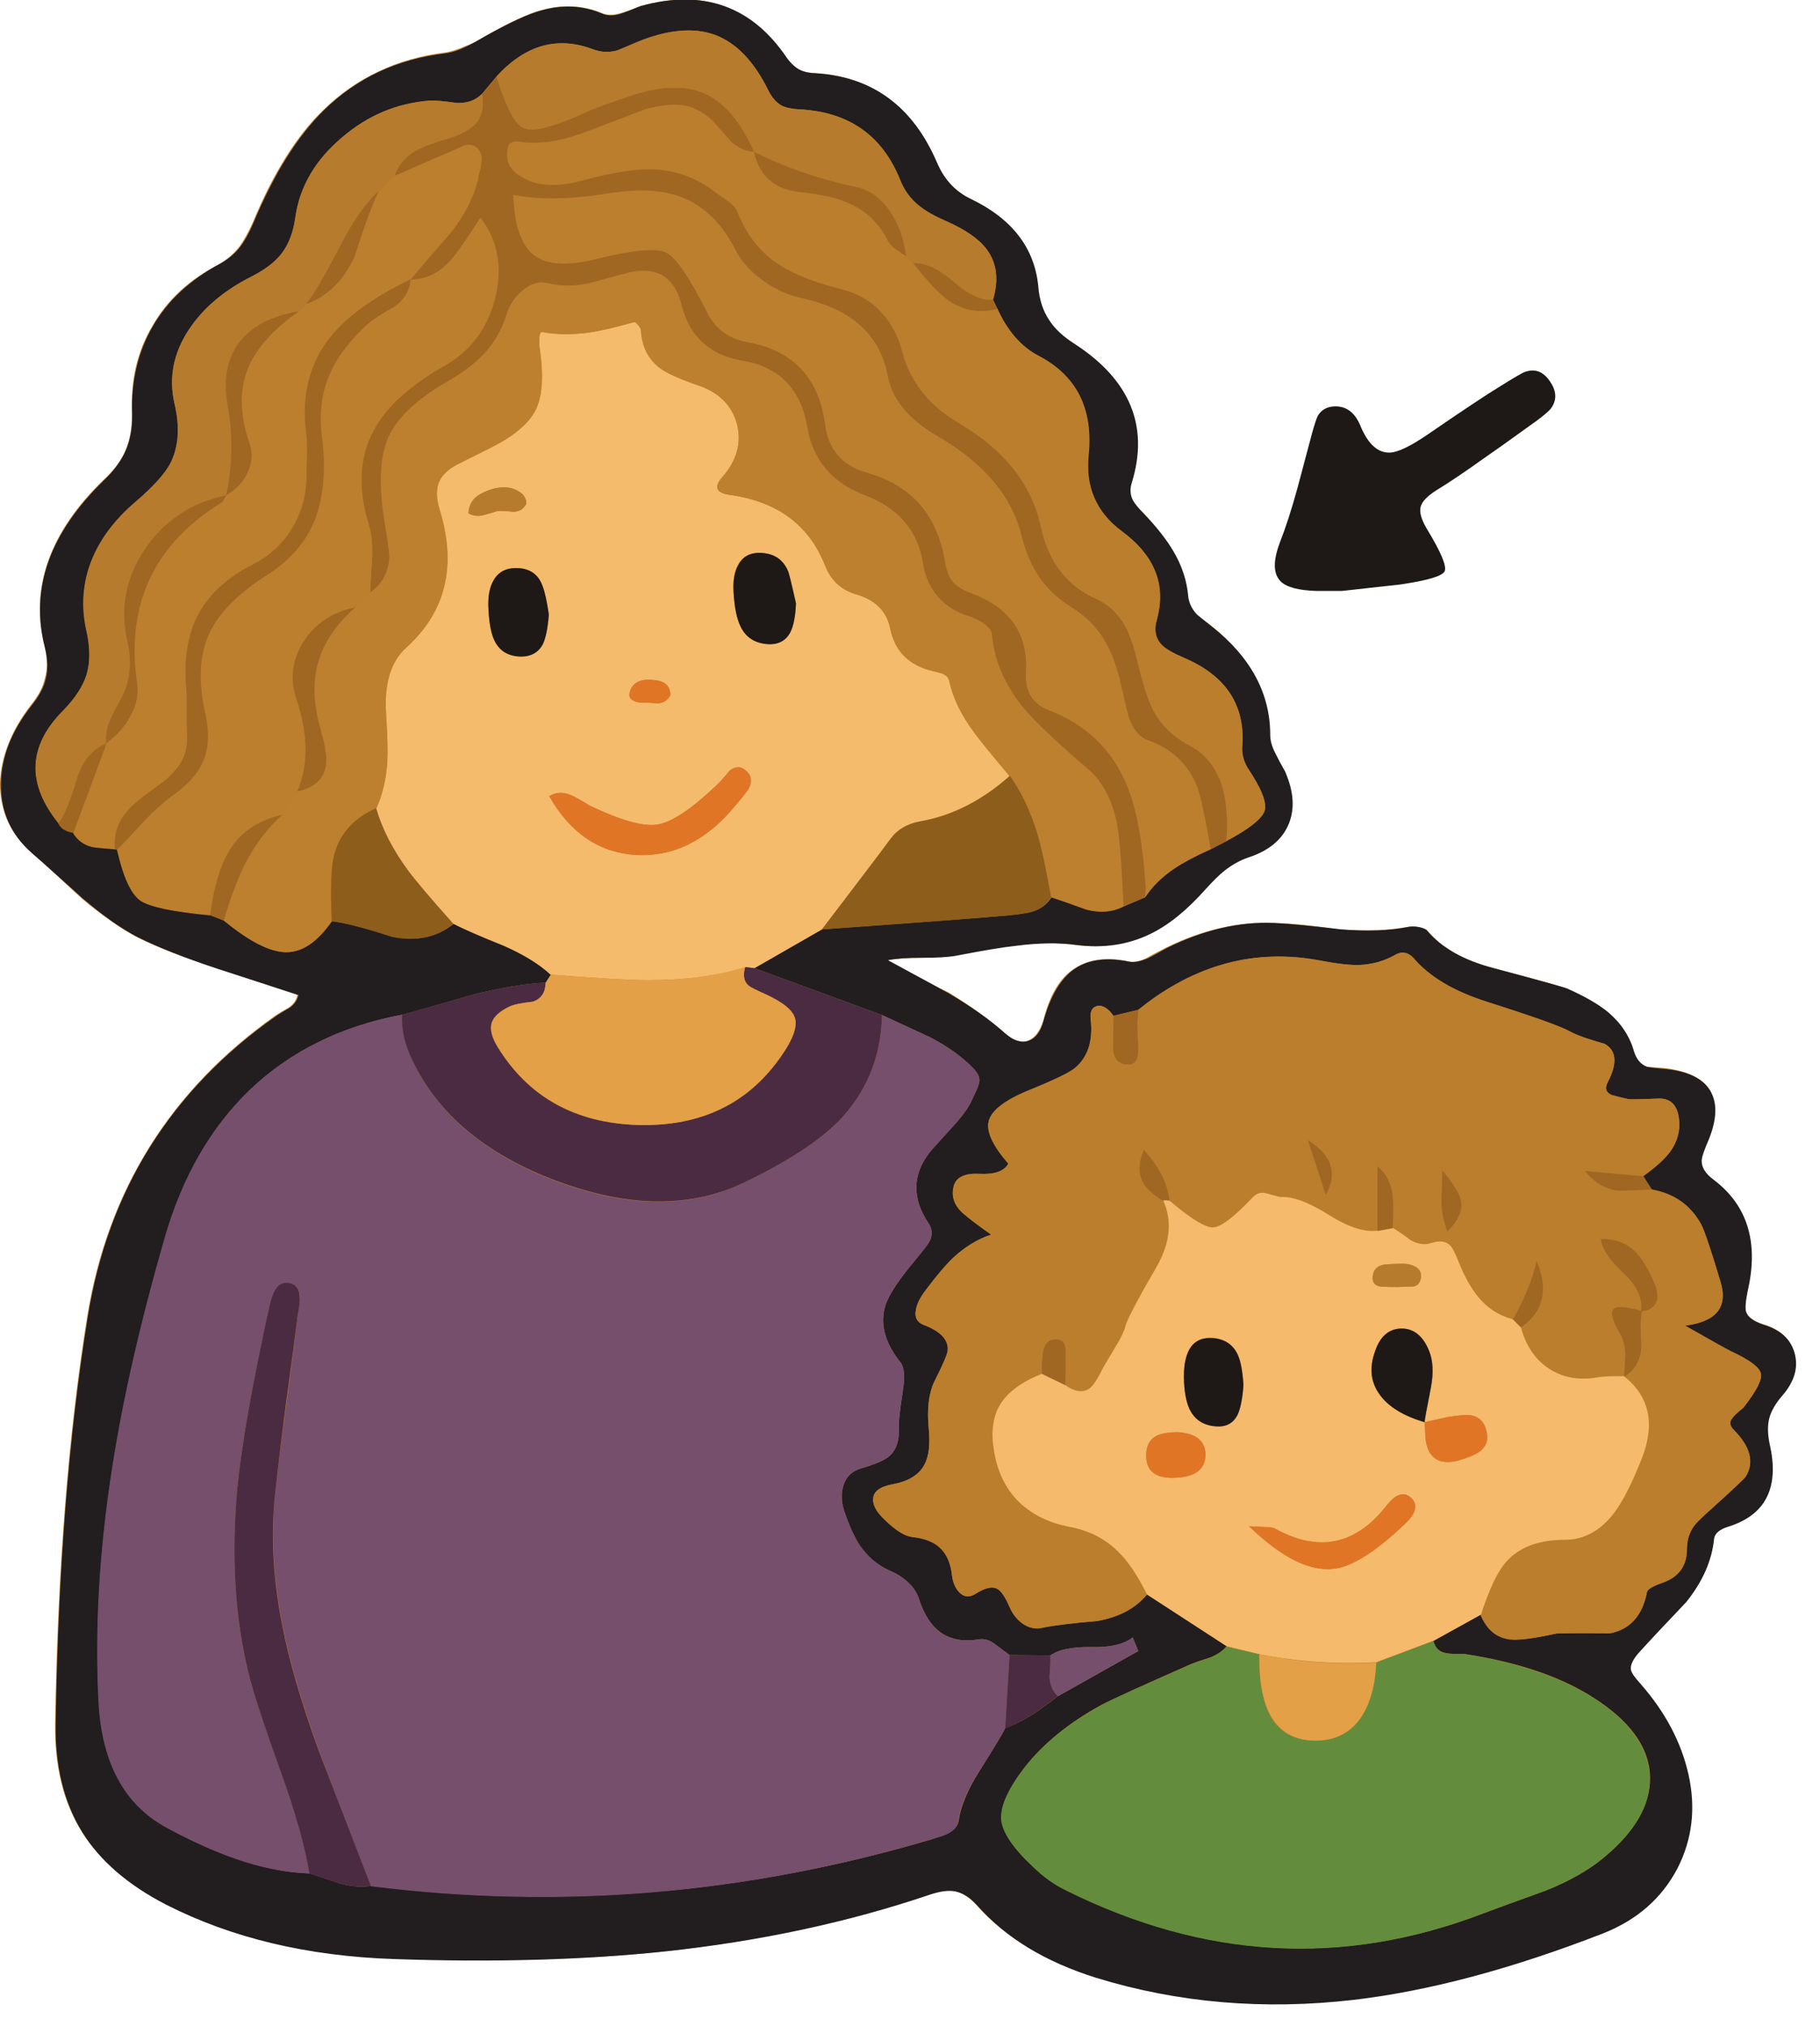
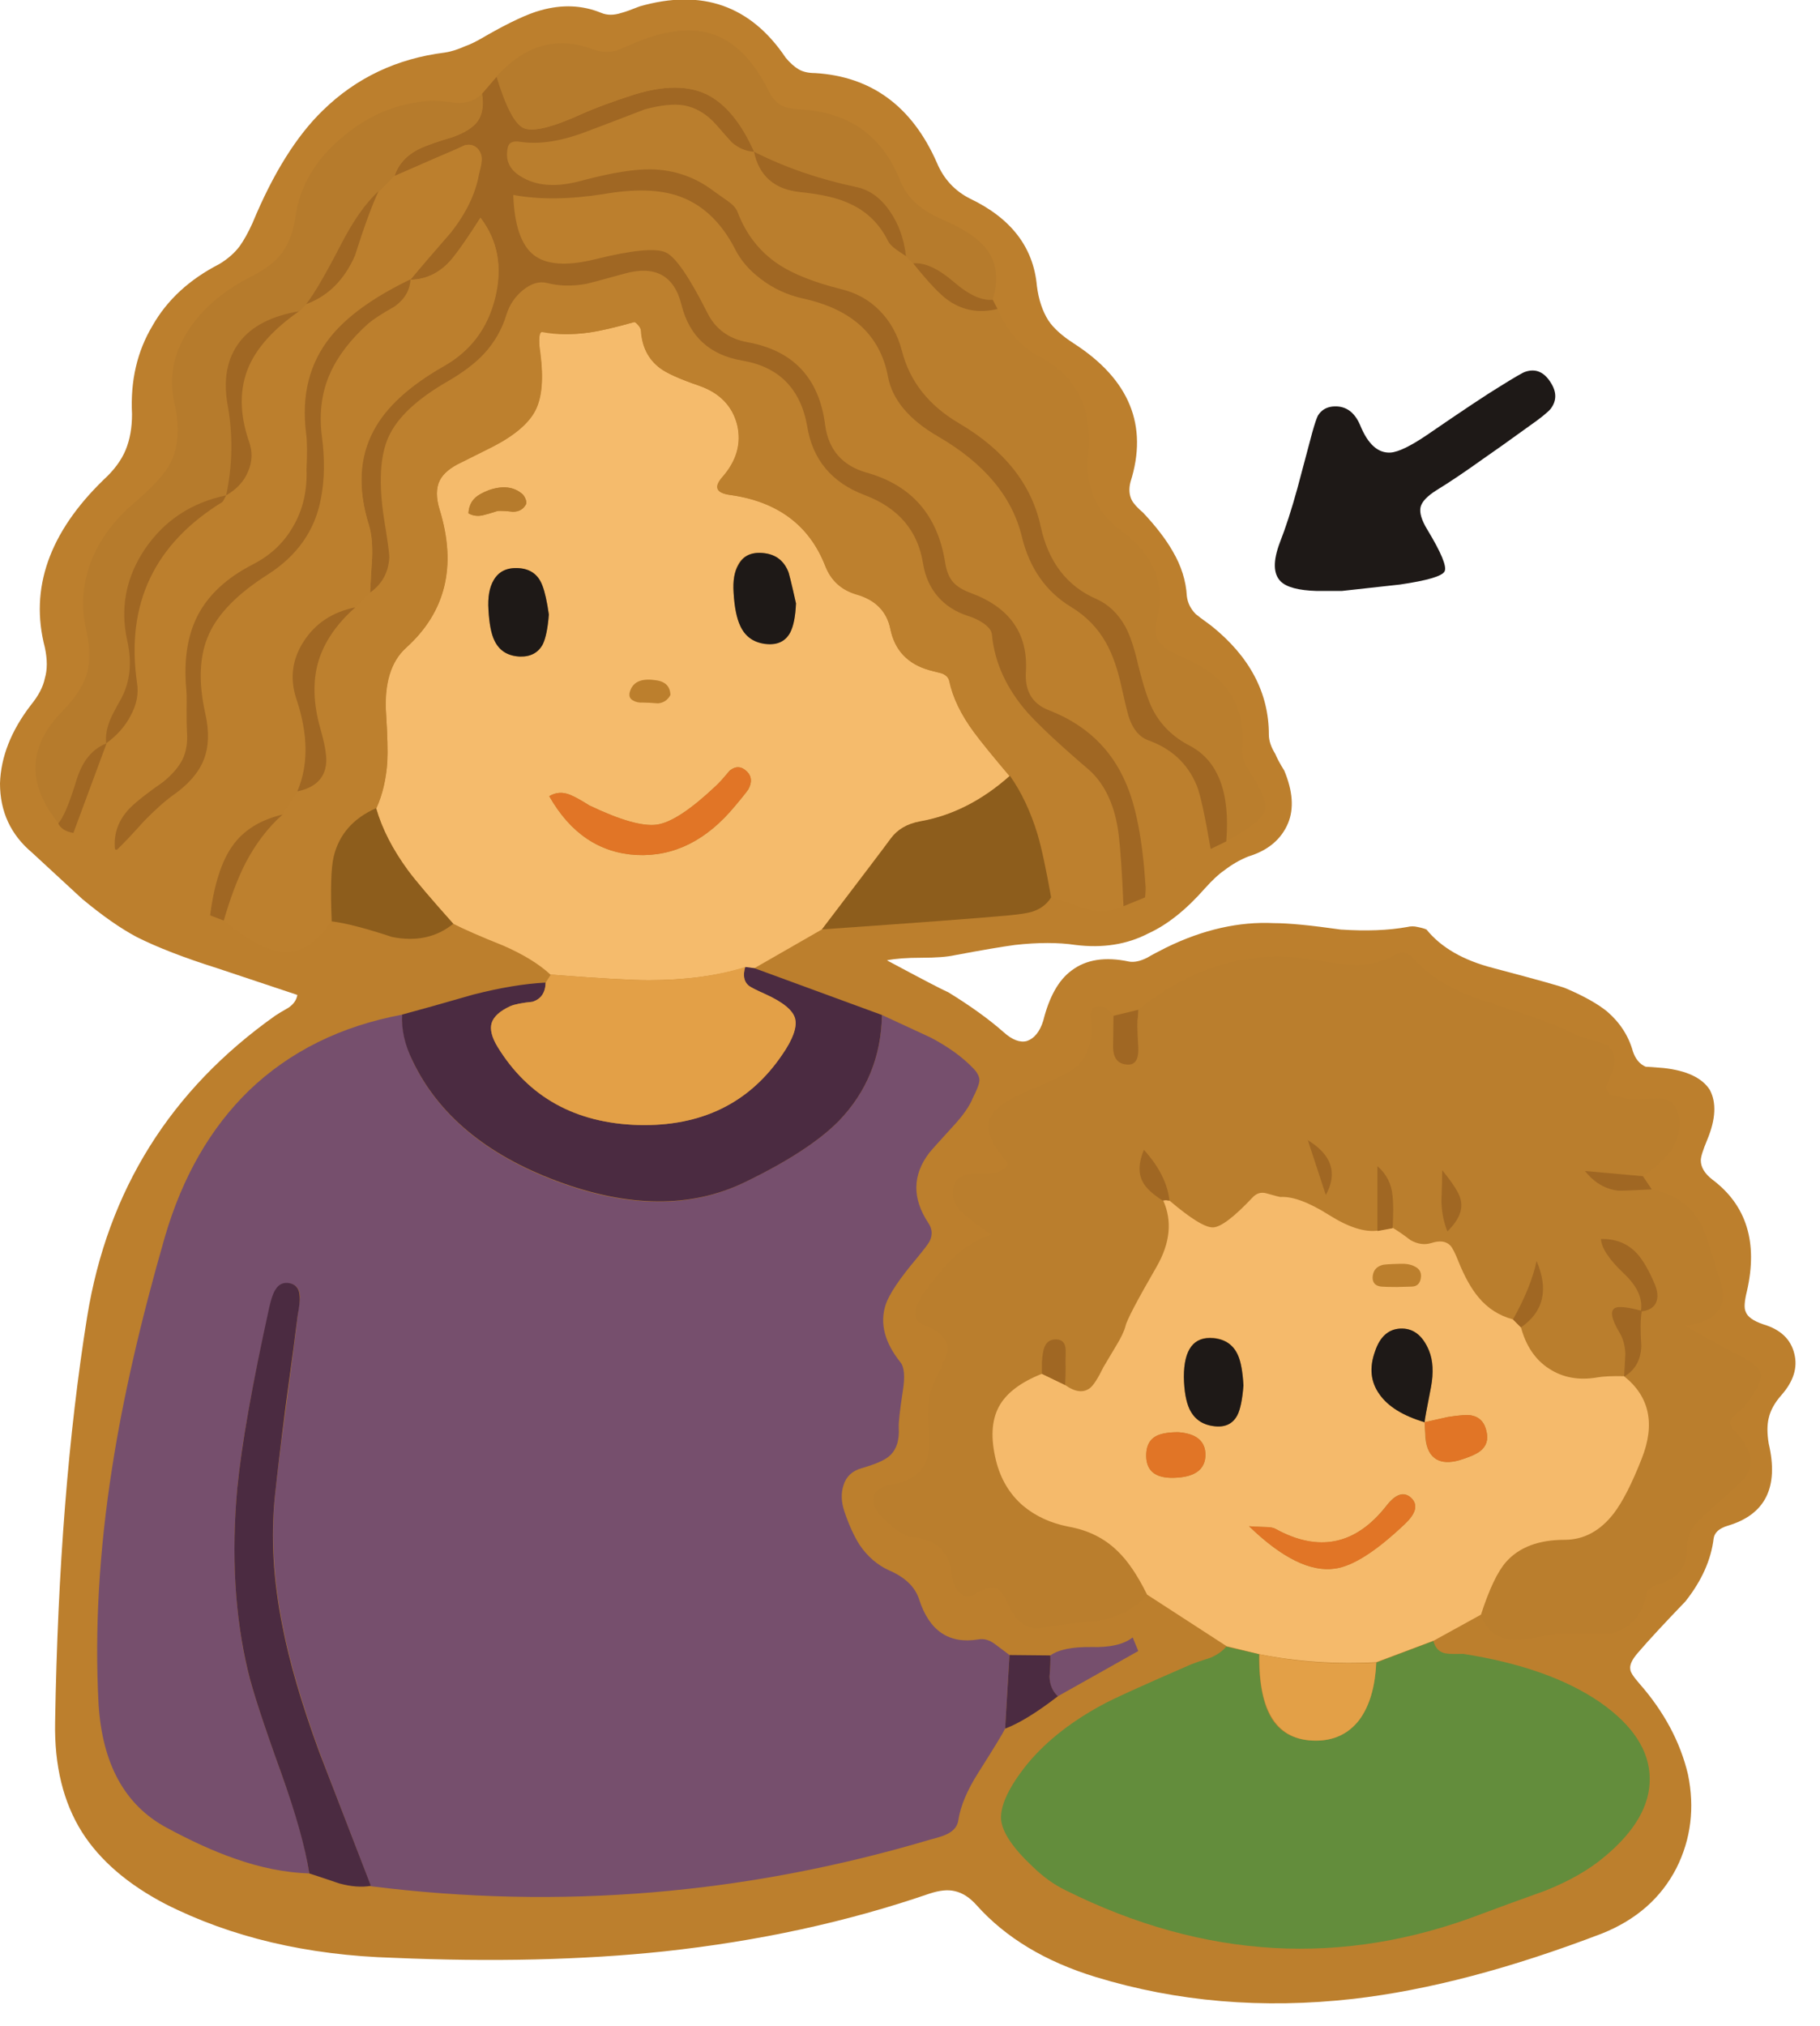
<svg xmlns="http://www.w3.org/2000/svg" xmlns:xlink="http://www.w3.org/1999/xlink" width="71" height="79" preserveAspectRatio="none">
  <defs>
    <path id="a" fill="#BC7F2D" d="M47.25 24.4q-.55-.4-.6-.45-.3-.3-.35-.7-.05-.9-.55-1.75-.4-.7-1.15-1.5-.35-.3-.45-.5-.15-.3-.05-.7 1.05-3.3-2.2-5.4-.7-.45-1-.9-.35-.55-.45-1.35-.2-2.25-2.6-3.4-.9-.45-1.3-1.4-1.45-3.3-4.75-3.5-.4 0-.65-.15t-.5-.45q-2.05-3.05-5.7-2-.5.2-.7.25-.45.15-.8 0-1.1-.45-2.35-.1-.75.2-2.15 1-.5.3-.8.4-.45.2-.8.25-2.8.35-4.75 2.25-1.55 1.5-2.75 4.4-.25.55-.5.9-.3.4-.8.7-1.75.9-2.6 2.4-.9 1.5-.8 3.45 0 .8-.25 1.4t-.85 1.15q-3.2 3.1-2.3 6.55.15.7 0 1.2-.1.5-.55 1.05Q.05 29 0 30.55q0 1.65 1.25 2.7l1.95 1.8q1.2 1 2.15 1.5 1.2.6 3.1 1.2l3.15 1.05q-.05.3-.35.5-.35.2-.5.3Q4.6 43.95 3.4 51.35q-1.1 6.85-1.25 15.8-.05 2.55 1.05 4.3 1.05 1.65 3.25 2.8 3.85 1.95 8.9 2.1 5.8.25 10.55-.25 5.55-.6 10.35-2.25.6-.2 1-.1.45.1.85.55 1.7 1.9 4.65 2.8 4.75 1.45 10.05.85 4.35-.5 9.7-2.55 2-.8 2.9-2.55.85-1.7.45-3.65-.45-1.9-1.9-3.55-.35-.4-.35-.55-.05-.25.3-.65.6-.7 1.85-2 .95-1.2 1.1-2.45.05-.35.55-.5 2.2-.65 1.6-3.2-.1-.6 0-1 .1-.45.5-.9.7-.8.5-1.6-.2-.85-1.2-1.15-.6-.2-.7-.5-.1-.2.05-.8.65-2.85-1.35-4.35-.45-.35-.45-.75 0-.2.25-.8.5-1.2.1-1.95-.45-.7-1.8-.85-.6-.05-.7-.05-.35-.15-.5-.6-.25-.9-1-1.55-.55-.45-1.6-.9-.2-.1-2.85-.8-1.75-.45-2.6-1.5-.1-.05-.35-.1-.2-.05-.4 0-1.1.2-2.6.1-1.75-.25-2.6-.25-2.05-.1-4.2.95-.5.25-.75.4-.4.2-.7.15-1.4-.3-2.25.35-.75.55-1.1 1.95-.2.65-.65.8-.4.1-.9-.35-.85-.75-2.15-1.55-.35-.15-2.4-1.25.5-.1 1.35-.1t1.3-.1q1.6-.3 2.35-.4 1.35-.15 2.35 0 1.6.2 2.85-.45 1.1-.5 2.2-1.75.45-.5.75-.7.45-.35.95-.55 1.15-.35 1.55-1.3.35-.85-.15-2.05-.25-.4-.35-.65-.25-.4-.25-.75 0-2.45-2.25-4.25" />
-     <path id="b" fill="#221D1E" d="M657.55 269.95q-.7-7.25-8.45-10.95-2.85-1.35-4.2-4.5-4.5-10.55-15.15-11.2-1.25-.05-2.05-.45-.85-.45-1.6-1.5-6.55-9.7-18.3-6.45-1.55.65-2.3.9-1.4.5-2.45.05-3.65-1.55-7.65-.4-2.3.6-6.9 3.15-1.6.95-2.45 1.35-1.45.7-2.55.85-9.1 1.05-15.25 7.1-5 4.9-8.85 14.15-.8 1.85-1.65 2.95-1 1.3-2.6 2.15-5.55 3-8.3 7.75-2.8 4.8-2.6 11.05.05 2.55-.8 4.5-.8 1.85-2.65 3.65-10.3 9.95-7.45 21 .55 2.2.1 3.9-.35 1.55-1.75 3.3-3.8 4.8-3.85 9.85-.05 5.2 3.9 8.65 2.15 1.85 6.35 5.65 3.8 3.25 6.9 4.85 3.85 1.9 9.85 3.9l10.2 3.3q-.2.95-1.1 1.6-1.15.65-1.65 1-19.8 13.9-23.6 37.7-3.55 21.9-4 50.7-.15 8.05 3.35 13.7 3.35 5.35 10.45 9 12.25 6.25 28.45 6.8 18.65.65 33.9-.95 17.8-1.9 33.15-7.1 1.95-.65 3.2-.4 1.45.3 2.8 1.85 5.35 6 14.8 8.95 15.3 4.7 32.2 2.75 14.05-1.65 31.15-8.3 6.35-2.5 9.3-8.1 2.8-5.45 1.4-11.75-1.35-6.05-6-11.35-1.1-1.2-1.2-1.75-.15-.85 1-2.15 1.9-2.1 5.9-6.3 3.1-3.85 3.5-7.95.15-1 1.8-1.5 7-2.2 5.15-10.3-.4-1.9-.05-3.25t1.65-2.85q2.2-2.55 1.55-5.15-.65-2.65-3.8-3.65-1.95-.6-2.3-1.65-.2-.65.2-2.6 2.1-9.1-4.25-13.9-1.55-1.15-1.5-2.4 0-.6.85-2.55 1.6-3.9.2-6.2t-5.65-2.7q-1.9-.15-2.3-.3-1.1-.45-1.55-1.85-.8-2.85-3.2-4.9-1.8-1.5-5.15-3-.6-.25-9.2-2.55-5.6-1.45-8.35-4.7-.3-.3-1.05-.45-.7-.1-1.3 0-3.45.7-8.4.3-5.5-.65-8.3-.8-6.55-.3-13.5 3.15-1.5.85-2.3 1.25-1.4.6-2.3.45-4.5-.95-7.2 1.1-2.35 1.85-3.6 6.3-.55 2.1-1.95 2.5-1.35.4-2.9-1-2.8-2.5-7-4.95-1.05-.6-7.6-4.15 1.5-.3 4.3-.3t4.2-.25q5.15-1 7.55-1.25 4.3-.55 7.55-.1 5 .65 9.15-1.35 3.45-1.65 6.95-5.6 1.45-1.6 2.4-2.35 1.4-1.1 3-1.65 3.8-1.25 5-4.15 1.2-2.85-.45-6.6-.8-1.4-1.15-2.15-.7-1.3-.7-2.4 0-7.8-7.3-13.55-1.75-1.4-1.85-1.5-.95-1-1.1-2.25-.25-2.95-1.85-5.65-1.25-2.15-3.7-4.7-1.05-1.1-1.35-1.65-.55-1.05-.15-2.25 3.25-10.6-7.2-17.35-2.1-1.35-3.1-2.9-1.2-1.75-1.4-4.25m-6.45-4.65q1.9 2.55.8 6.3l.55 1.15q1.95 4.2 5.15 5.85 7.15 3.75 6.25 12.45-.6 5.9 4.1 9.45 6.3 4.6 4.4 11.15-.5 1.9.65 3.1.75.75 2.75 1.6 7.9 3.35 7.3 11.1-.05 1.5.75 2.75 2.5 3.75 2.05 5.25-.5 1.5-4.85 3.85l-1.9 1q-2.85 1.25-4.55 2.4-2.3 1.55-3.65 3.6l-2.7 1.15q-2.05 1.05-4.6.4-2.9-1.05-4.4-1.55-.8 1.3-2.45 1.8-.7.2-2.9.45-5.25.45-23.35 1.75l-8.45 4.85L638 361q5.65 2.6 6.05 2.8 3.35 1.75 5.4 3.9.9.95.7 1.75-.1.55-.8 1.95-.6 1.5-2.45 3.5-2.65 2.9-3 3.35-3.15 4.15-.1 8.75.75 1.1.15 2.3-.2.4-1.55 2.05-3.3 3.9-3.95 5.9-1.1 3.45 1.85 7.15.75.9.3 3.65-.55 3.6-.5 4.5.15 2.45-1.2 3.6-.85.75-3.45 1.5-1.75.5-2.25 2.1-.5 1.5.1 3.3.9 2.65 1.95 4.3 1.45 2.05 3.6 3.05 3.05 1.3 3.8 3.65 1.9 5.9 7.4 5 1.05-.2 2.1.6l1.8 1.35 5.1.05q1.55-1.1 5.15-1.05 3.5.1 5.15-1.2l.7 1.7-10.05 5.65q-3.95 3.1-6.6 4-.4.9-3.3 5.5-2.1 3.35-2.5 6-.15 1-1.25 1.6-.5.25-2.2.8-34.65 10.25-70 5.8-1.75.3-3.95-.3-2.5-.85-3.75-1.25-7.9-.3-17.9-5.75-7.75-4.2-8.45-15.4-.75-14 1.7-29.6 2-12.85 6.6-28.85 3.25-11.25 10.5-18.25 7.65-7.35 19.2-9.5 2.95-.8 8.8-2.5 5.15-1.3 9.1-1.5l.65-1.05q-2.1-1.95-5.85-3.6-4.3-1.65-6.35-2.7-3.15 2.55-7.65 1.6-5-1.6-7.55-1.95-2.7 3.9-5.7 3.9t-7.8-3.95l-1.7-.7q-7-.65-8.75-1.85-1.75-1.25-2.9-6.3l-.25-.1q-2.45-.2-2.85-.3-1.55-.4-2.35-1.75-1.4-.2-1.9-1.15-6-7.45.6-14.1 2.25-2.3 2.9-4.5.7-2.3 0-5.55-1-4.5.65-8.7 1.6-3.95 5.4-7.25 3.4-2.85 4.45-4.95 1.55-3.05.5-7.4-1.1-4.9 1.85-9.3 2.65-4 7.8-6.6 2.55-1.3 3.75-2.85 1.35-1.75 1.7-4.55.85-5.75 5.85-10 4.8-4.1 10.9-4.6 1.1-.05 3.4.3 2 .1 3.2-1.15l1.8-2.15q5.4-5.9 12.1-3.4 1.45.55 2.95.15.9-.25 2.65-1.1 5.7-2.3 9.65-.85 4 1.5 6.65 6.95.7 1.35 1.6 1.85.8.45 2.25.5 9.3.45 12.65 8.85.75 1.9 2.3 3.15 1.2 1 3.4 1.95 3.65 1.6 5.1 3.55m11 102.35q2.45-2.05 2-6.1-.15-1.5.85-1.7 1-.15 2 1.25l3.1-.75q10.55-8.5 22.85-6.15 3.05.6 4.8.55 2.4-.1 4.45-1.25 1.25-.75 2.3.35 3 3.55 9.35 5.55 8.55 2.7 10.25 3.65 1.15.65 4.3 1.55 2.25 1.25.4 4.8-.6 1.15.5 1.6.65.2 2 .5.2.1 3.75-.05 2.3-.15 2.65 2.45.3 2.25-1.1 4.2-1 1.35-3.35 3.05l1.05 1.65q4.2.75 6.2 4.4.6 1.15 2.4 7.15 1.45 4.75-4.45 5.45 5.05 2.9 5.8 3.25 3.45 1.6 3.7 2.75t-2.2 4.3q-.95.75-1.3 1.2-.7.75.1 1.55 3.15 3.15 1.5 5.85-.3.4-4.25 4-1.7 1.5-2.2 2.15-.9 1.25-.9 2.9 0 3.1-3 4.2-1.9.65-2 1.2-.85 4.4-4.6 5.1-4.6 0-6.65.05-3.4.75-5.15.75-3.1.05-4.4-3.1l-5.9 3.3q.35 1.3 1.55 1.5.7.15 2.2.1 10.8 1.6 17.2 6.1 6.05 4.2 6.15 9.35.05 5.15-5.7 9.95-2.85 2.4-7.35 4.2-5.3 1.9-7.95 2.9-26.15 9.95-52.1-3-1.9-.9-4-2.85-3.75-3.5-4-5.95-.2-2.45 2.85-6.45 3.5-4.5 9.6-7.85 1.8-.95 11.3-5.15.75-.3 2.35-.8 1.35-.55 2.05-1.4l-9.95-6.5q-2.15 2.65-6.25 3.35-4.75.4-7.05.85-1.15.25-2.3-.55-1.05-.8-1.6-2.1-.8-1.8-1.5-2.2-.95-.55-2.75.6-1.15.7-2.05-.2-.75-.85-.9-2.15-.25-2.25-1.5-3.4-1.15-1.1-3.45-1.35-1.35-.15-3.35-2.05-1.65-1.55-1.55-2.75.05-1.35 2.45-1.8 2.95-.55 3.95-2.45.85-1.55.55-4.5-.35-3.7.7-5.9 1.6-3.1 1.7-3.85.15-2-3-3.2-1.3-.5-1-1.95.2-1.1 1.2-2.4 2.1-2.8 3.45-4.05 2.2-2.05 4.75-2.9-2.45-1.75-3.5-2.65-1.75-1.55-1.1-3.55.5-1.55 3.15-1.4 2.85.15 3.6-1.3-2.95-3.4-2.45-5.3.5-2 5-3.85 4.7-1.9 5.75-2.75" />
    <path id="c" fill="#1E1917" d="M691.8 288.2q-.6 2.3-1.85 6.95-1.1 4-2.2 6.8-1.3 3.45.1 4.85 1.1 1.1 4.5 1.2h3.15q2.65-.3 7.25-.8 5.15-.75 5.6-1.65t-2.15-5.2q-1.1-1.8-.85-2.85.25-1 2-2.1 2.45-1.5 5.8-3.9 1.9-1.3 5.7-4.05 2.15-1.5 2.75-2.2 1.15-1.5.05-3.25-1.25-2.05-3.2-1.4-.4.1-3.2 1.85-2.4 1.45-9.1 6.05-3.1 2.1-4.55 2.2-2.35.15-3.8-3.4-1.1-2.6-3.5-2.35-1.2.15-1.8 1.15-.25.5-.7 2.1" />
    <path id="d" fill="#764F6D" d="M649.35 371.4q.7-1.4.8-1.95.2-.8-.7-1.75-2.05-2.15-5.4-3.9-.4-.2-6.05-2.8-.15 7.8-5.4 13.25-3.75 3.8-11.85 7.7-10 4.85-23.4-.15-13.25-4.95-18.05-15.1-1.45-3.15-1.25-5.75-11.55 2.15-19.2 9.5-7.2 7-10.5 18.25-4.6 15.95-6.6 28.85-2.45 15.65-1.7 29.6.7 11.2 8.45 15.4 4.7 2.55 8.6 3.9 4.8 1.7 9.3 1.85-.7-4.85-3.55-12.65-3.25-9.05-4.1-12.5-2.5-10.5-1.35-23.05.8-8.2 4.05-22.6.7-3.45 2.65-2.9 1.1.3 1.15 1.65 0 .2-.3 2.25-.4 3.55-1.45 11.35-1 7.35-1.4 11.3-.75 7.65 1 16.35 1.3 6.65 4.6 15.7.15.45 6.4 16.7 35.4 4.45 70-5.85 1.6-.4 2.2-.75 1.1-.6 1.25-1.65.4-2.65 2.5-5.95 2.95-4.65 3.35-5.5l.55-9.2-1.8-1.35q-1.05-.8-2.1-.6-5.5.9-7.4-5-.75-2.35-3.8-3.65-2.15-1-3.6-3.1-1.05-1.6-1.95-4.25-.6-1.8-.1-3.3.5-1.6 2.25-2.1 2.6-.75 3.45-1.5 1.35-1.15 1.2-3.6-.05-.9.5-4.5.45-2.75-.3-3.65-2.95-3.7-1.85-7.15.65-2 3.95-5.9 1.35-1.65 1.55-2.05.6-1.2-.15-2.3-3.05-4.6.1-8.75.35-.45 3-3.35 1.85-2 2.45-3.5" />
    <path id="e" fill="#BA7E2D" d="M670.05 360.35q-.05.35-.1 1-.1.4.1 3.7.1 2.2-1.3 2.15-1.85-.05-1.85-2.25.35-2.75.05-3.85-1-1.4-2-1.2-1.05.2-.85 1.7.45 4.05-2 6.05-.95.8-5.75 2.8-4.5 1.85-5 3.85-.5 1.9 2.45 5.3-.75 1.4-3.6 1.25-2.7-.1-3.2 1.4-.6 2 1.15 3.55 1 .9 3.5 2.65-2.55.85-4.75 2.9-1.3 1.25-3.45 4.1-1 1.3-1.2 2.4-.3 1.4 1 1.9 3.15 1.2 2.95 3.2-.05.65-1.65 3.9-1.05 2.15-.7 5.85.3 2.95-.55 4.55-1.05 1.9-3.95 2.4-2.4.45-2.45 1.85-.1 1.2 1.55 2.7 2.05 1.95 3.35 2.05 2.3.25 3.45 1.35 1.25 1.15 1.5 3.4.15 1.35.9 2.15.9.95 2.05.2 1.8-1.15 2.75-.6.7.4 1.5 2.25.55 1.3 1.6 2.05 1.15.8 2.3.6 2.3-.5 7.05-.9 4.05-.7 6.25-3.3-1.8-3.65-3.7-5.45-2.45-2.4-6.15-3.05-3.3-.6-5.65-2.6-2.55-2.2-3.4-5.7-1-4.1.35-6.65t5.45-4.15l-.05-1.45q.1-1.45.35-1.95.4-.95 1.5-.9.95.05 1.1 1.05.05.55 0 1.75.05 1-.05 2.9 1.9 1.35 3.15.35.65-.5 1.65-2.55.2-.35 1.6-2.65.9-1.55 1.1-2.5.25-1.1 3.9-7.45 2.6-4.45.85-8.25-1.95-1.25-2.55-2.35-.85-1.6.15-4 2.85 3.15 3.2 6.35 4 3.4 5.45 3.35t4.85-3.65q.8-.85 1.85-.55l1.7.45q2.25-.15 6.05 2.2 3.65 2.3 6.1 1.95v-8.05q1.7 1.45 1.95 3.75.1 1.3-.05 3.95.75.45 2.25 1.55 1.35.8 2.6.4 1.55-.5 2.3.25.45.45 1.1 2.1 1.15 2.85 2.5 4.45 1.7 2.05 4.3 2.75 2.25-4 2.95-7.35 2.25 5.35-1.95 8.3.95 3.5 3.5 5.15 2.6 1.7 6.05 1.1.65-.1 1.65-.15h1.7q.15-2.55.15-2.75-.05-1.55-.7-2.65-1.6-2.65-.55-3.15.7-.3 3.2.4.35-2.3-2.15-4.7-2.75-2.55-2.85-4.25l-.4-.25.45.2q2.65-.05 4.35 1.75 1.2 1.25 2.35 4 1.2 2.9-1.65 3.35-.25 1.4 0 4.35-.1 2.55-2.15 3.75 4.65 3.9 2.15 10.25-1.8 4.7-3.5 6.9-2.55 3.25-6.15 3.25-4.85 0-7.3 2.75-1.6 1.85-3.2 6.65 1.3 3.15 4.4 3.1 1.75-.05 5.15-.8 2.05-.05 6.65 0 3.75-.75 4.6-5.15.1-.55 2-1.2 3-1.05 3-4.2 0-1.65.9-2.9.5-.65 2.2-2.15 3.9-3.5 4.25-4 1.65-2.65-1.5-5.85-.8-.8-.1-1.55.35-.45 1.3-1.2 2.45-3.1 2.2-4.25-.25-1.2-3.7-2.8-.25-.1-5.8-3.2 5.9-.75 4.45-5.5-1.8-6-2.4-7.15-2-3.65-6.2-4.35-4 .15-4.25.1-2.45-.3-4.1-2.4l7.25.6q2.35-1.65 3.4-3.05 1.4-1.95 1.1-4.2-.35-2.55-2.65-2.45-3.55.15-3.75.05-1.35-.3-2-.5-1.1-.45-.5-1.6 1.85-3.55-.4-4.8-3.2-.85-4.35-1.5-1.8-1-10.2-3.7-6.4-2-9.35-5.5-.45-.5-1.1-.65-.65-.1-1.2.25-2.05 1.15-4.45 1.25-1.7.05-4.8-.5-12.25-2.45-22.85 6.1m21.2 16.3q4.45 2.7 2.25 6.85zm17.45 11.4q-.7-1.75-.75-3.8.1-2.45.1-3.85 2.05 2.5 2.3 3.65.5 1.9-1.65 4" />
    <path id="f" fill="#F5BB6C" d="M653.95 331.15q-3.05-3.6-4.45-5.5-2.45-3.3-3.1-6.4-.15-.65-.95-.95-.05 0-1.55-.4-4.05-1.15-4.85-5.15-.7-3.3-4.25-4.3-2.85-.85-3.9-3.6-3-7.6-11.9-8.85-2.6-.35-1-2.2 2.7-3.05 1.9-6.55-.9-3.55-4.75-4.9-3.65-1.25-4.9-2.2-2.2-1.65-2.4-4.7 0-.3-.35-.7t-.5-.35q-3.6 1-5.65 1.3-3.1.45-5.8-.05-.6-.15-.3 2.65.65 4.7-.6 7.1-1.2 2.45-5.25 4.55l-4 2q-2.05.95-2.7 2.25-.7 1.45 0 3.7 3.2 10.5-4.2 17.2-2.95 2.65-2.5 8.3.25 4 .15 5.95-.25 3.3-1.4 5.8 1.1 3.85 4 7.8 1.45 1.95 5.65 6.65 2.05 1.05 6.3 2.75 3.75 1.65 5.85 3.6 9 .7 12.25.7 6.85 0 12.1-1.6l1.15.1 8.45-4.85q8-10.55 8.6-11.35 1.25-1.7 3.6-2.1 6.05-1.1 11.25-5.7m-60.9-35.25q.25.25.4.65t.05.6q-.5.95-1.65.95-1.3-.15-1.9-.1-1.1.35-1.7.5-1.05.3-1.95-.2.05-1.25.9-2 .5-.45 1.65-.9 2.6-.9 4.2.5m26.95 8.8q.9-1.6 3-1.45 2.35.15 3.25 2.25.15.25 1 4.05-.1 2.4-.7 3.6-.85 1.6-2.9 1.45-2.35-.15-3.35-2.2-.65-1.35-.85-4.2-.15-2.2.55-3.5m-10.35 14.45q1.85.2 1.9 1.85-.5.95-1.55 1.05-1.25-.1-1.85-.1-.75.05-1.25-.25-.6-.3-.45-1 .5-1.95 3.2-1.55m.25 18.05q2.65-.4 7.35-4.85.55-.5 1.7-1.9 1.15-.9 2.2.15.85.9.15 2.2-.2.3-1.65 2.05-5.35 6.5-12.35 6.15-6.95-.4-10.9-7.35 1.25-.75 2.65-.15.85.35 2.35 1.3 5.85 2.8 8.5 2.4m-17.3-32.05q2.2.15 2.95 2.2.45 1.15.8 3.6-.2 2.55-.75 3.7-.85 1.6-2.9 1.55-2.25-.1-3.15-2-.6-1.2-.75-3.85-.15-2.35.65-3.7.95-1.65 3.15-1.5" />
    <path id="g" fill="#F5BA6B" d="M687.8 383.75q-.1 0-1.7-.45-1.05-.3-1.8.55-3.45 3.65-4.9 3.7t-5.45-3.35l-.4-.05h-.4q1.75 3.85-.8 8.3-3.7 6.4-3.9 7.45-.25.95-1.2 2.5-1.35 2.25-1.55 2.6-1 2.05-1.65 2.6-1.25 1-3.15-.35l-2.9-1.4q-4.05 1.6-5.4 4.15t-.35 6.65q.85 3.5 3.4 5.7 2.35 1.95 5.65 2.6 3.7.65 6.15 3.05 1.9 1.8 3.7 5.45l9.95 6.45 4.1 1q7.05 1.4 14.6 1l7.2-2.7 5.9-3.25q1.55-4.8 3.15-6.6 2.45-2.75 7.3-2.75 3.6 0 6.15-3.3 1.65-2.15 3.5-6.85 2.55-6.45-2.15-10.25l-.05-.05q-2.25-.05-3.35.15-3.45.6-6.05-1.1-2.55-1.65-3.5-5.15l-1-1q-2.6-.7-4.3-2.75-1.35-1.6-2.5-4.45-.65-1.65-1.05-2.05-.8-.8-2.35-.3-1.25.4-2.6-.35-1.45-1.1-2.25-1.55l-1.85.35q-2.45.35-6.1-1.95-3.8-2.4-6.1-2.25M702.4 395q-1.35 0-1.95-.05-1.05-.1-1.1-1.05 0-1.3 1.2-1.65.25-.1 2.2-.15 1.1-.05 1.8.3.9.4.85 1.3-.1 1.25-1.2 1.25-1.75.05-1.8.05m6.35 16.25q2.2-.35 2.95-.2 1.55.3 1.9 2.05.35 1.55-.85 2.45-.75.55-2.55 1.1-1.75.5-2.85-.1-1.2-.7-1.4-2.65l-.1-2q-4.05-1.2-5.65-3.5-1.65-2.3-.55-5.35.9-2.7 3.1-2.85 2.45-.15 3.65 2.75.75 1.85.25 4.55-.8 4.05-.8 4.4zm-7.65 11.05q1.65-2.1 2.95-1.05 1.55 1.3-.7 3.4-5.4 5.1-8.75 5.55-4.55.65-10.7-5.3.4.05 2 .1.85 0 1.25.2 8.15 4.55 13.95-2.9m-18.6-18.8q.55 1.2.7 3.8-.2 2.6-.75 3.7-.85 1.65-2.9 1.4-2.2-.25-3.1-2.15-.65-1.4-.7-4 0-5.2 3.7-4.9 2.2.25 3.05 2.15m-8 15.35q-3.65.1-3.45-3.1.1-1.5 1.2-2.1.9-.5 2.8-.5 3.4.25 3.4 2.85-.05 2.75-3.95 2.85" />
    <path id="h" fill="#638D3C" d="M710.65 440.85q-1.45.05-2.15-.05-1.2-.2-1.55-1.55l-7.15 2.7q-.2 4.6-2.15 7.2-2 2.55-5.4 2.55-3.7 0-5.45-2.65-1.7-2.65-1.65-8.15l-4.1-.95q-.7.85-2 1.4-1.6.5-2.35.8-9.35 4.05-11.3 5.15-6.15 3.35-9.65 7.85-3.05 4-2.85 6.45.25 2.4 4 5.9 1.9 1.85 4.05 2.9 26 12.95 52.05 2.95 2.65-1 7.95-2.9 4.5-1.8 7.35-4.2 5.8-4.8 5.7-9.9-.1-5.15-6.15-9.4-6.35-4.4-17.2-6.1" />
    <path id="i" fill="#BD802E" d="M654 331.1q2.15 3 3.45 7.3.7 2.45 1.75 7.9 1.5.45 4.4 1.5 2.55.65 4.6-.4-.25-6.05-.6-9-.65-5.2-3.55-7.95-5.55-4.65-7.85-7.3-4-4.45-4.45-9.75-.05-.7-1.05-1.4-.85-.6-2-.95-4.75-1.4-5.55-6.45-1.05-6.2-7.35-8.6-6.1-2.3-7.2-8.6-1.15-7.05-8.1-8.25-6.15-1.05-7.55-6.9-1.35-5.5-7.2-3.95-4.25 1.2-4.65 1.3-2.65.5-5-.1-1.4-.4-3 .9-1.5 1.2-2.05 3-.85 2.8-2.85 4.95-1.65 1.8-4.5 3.4-5.75 3.3-7.4 7-1.6 3.5-.55 10.25.65 4.25.6 4.8-.1 2.75-2.35 4.35l-1.85 1.9q-3.5 3.1-4.6 6.7-1.1 3.7.2 8.3.9 3.2.8 4.5-.3 2.8-3.65 3.5l-1.85 2.85q-2.7 2.5-4.6 6.15-1.45 2.8-2.75 7.15 4.8 3.95 7.8 3.95 3.05 0 5.7-3.9-.25-5.95.25-8.05 1.05-4.15 5.35-6.05 1.15-2.55 1.35-5.8.1-2-.15-5.95-.35-5.7 2.5-8.3 7.45-6.7 4.2-17.25-.7-2.25 0-3.65.65-1.3 2.7-2.3l4-2q4.1-2.1 5.3-4.5t.6-7.1q-.45-2.8.3-2.7 2.65.5 5.8.1 2.1-.3 5.6-1.3.15-.05.5.35t.4.7q.15 3.05 2.35 4.7 1.25.95 4.9 2.2 3.85 1.35 4.75 4.9.85 3.5-1.85 6.55-1.6 1.85 1 2.2 8.85 1.2 11.85 8.85 1.1 2.8 3.95 3.55 3.6 1.1 4.2 4.35.85 4 4.9 5.15.5.15 1.55.4.8.3.95.95.65 3.15 3.05 6.4 1.4 1.9 4.5 5.45" />
    <path id="j" fill="#BA7E2D" d="M663.8 291.05q.9-8.7-6.2-12.4-3.35-1.75-5.15-5.9-3.45.85-6.2-1.1-1.5-1.05-4.4-4.55l-.9-.9q-.85-.6-1.25-.9-.75-.55-.95-1.05-1.55-3.15-4.65-4.6-2.3-1.1-6.35-1.5-4.8-.5-5.8-5.05-1.5-.05-2.75-1.15-.2-.15-1.95-2.2-1.8-2.05-4.1-2.45-1.9-.3-4.9.5-5.05 1.95-7.6 2.9-4.55 1.7-8.05 1.15-1.3-.2-1.5.8-.45 2.2 1.5 3.45 1.75 1.15 4.05 1.15 1.7.05 4.15-.65 5.15-1.35 8.25-1.3 4.4.1 7.85 2.75.55.4 1.75 1.2 1 .7 1.25 1.4 1.55 4.15 5.1 6.55 2.75 1.8 7.75 3.05 2.95.7 4.9 2.7 2 2 2.75 5.05 1.45 5.7 7.15 9.05 8.45 4.95 10.25 12.9 1.45 6.6 6.9 9.05 2.3 1 3.6 3.4.9 1.6 1.65 4.7 1 4.1 1.85 5.8 1.5 2.85 4.6 4.45 5.35 2.85 4.6 11.95 4.35-2.3 4.85-3.8.45-1.55-2.1-5.25-.85-1.35-.7-2.8.6-7.75-7.3-11.1-2-.85-2.75-1.6-1.2-1.2-.65-3.05 1.8-6.6-4.4-11.2-4.75-3.5-4.15-9.45" />
    <path id="k" fill="#BC7F2D" d="M667.95 320.2q-.7-3.55-1.95-5.75-1.55-2.75-4.35-4.45-4.75-2.85-6.15-8.75-1.85-7.65-10.6-12.6-5.4-3.15-6.2-7.45-.8-4.25-3.8-6.75-2.55-2.05-6.8-3-2.9-.65-5.25-2.45-2.2-1.65-3.3-3.8-2.6-5.1-7.1-6.6-3.6-1.2-9.3-.25-6.15 1.1-11.3.1.25 5.7 2.6 7.55t7.65.55q7.05-1.75 8.85-.85 1.8.85 5.15 7.5 1.6 3.05 5.05 3.7 8.6 1.55 9.75 10.4.55 4.6 5.15 5.9 8.35 2.35 9.85 11.25.25 1.55.95 2.45.7.8 2.2 1.35 7.3 2.7 6.9 9.8-.15 3.7 2.85 4.85 6.85 2.7 9.6 9 1.95 4.4 2.5 12.9v1.5q1.35-2.05 3.65-3.6 1.65-1.1 4.55-2.45-1.1-6.4-1.75-7.95-1.7-4.1-6.15-5.7-1.55-.55-2.3-2.6-.2-.45-.95-3.8" />
    <path id="l" fill="#A06723" d="M670 317.1q-.7-3.05-1.6-4.7-1.35-2.4-3.6-3.4-5.5-2.4-6.95-9.05-1.7-7.9-10.2-12.9-5.7-3.35-7.15-9.05-.8-3.05-2.8-5.05-1.95-2-4.9-2.7-4.95-1.25-7.7-3.05-3.55-2.35-5.15-6.55-.25-.7-1.25-1.4-1.15-.8-1.7-1.2-3.45-2.65-7.85-2.75-3.1-.05-8.25 1.3-2.5.7-4.15.65-2.3 0-4.05-1.15-1.95-1.25-1.5-3.45.15-1 1.5-.8 3.45.55 8.05-1.15 2.55-.95 7.6-2.9 3-.8 4.85-.5 2.3.4 4.1 2.45 1.7 1.95 1.95 2.2 1.3 1.1 2.8 1.15-2.45-5.5-6-7.2-3.5-1.65-9 .05-4.05 1.3-6.5 2.4-5.6 2.55-7.3 1.8-1.65-.7-3.4-6.45l-1.85 2.15q.35 2.15-.55 3.45-.85 1.15-3.05 1.95-2.9.85-4.25 1.5-2.35 1.15-3.1 3.4l7.25-3.15q.5-.2 1.55-.7.95-.25 1.6.4.6.65.5 1.6-.05.55-.35 1.7-.65 3.55-3.45 7.15-3.45 3.95-5.1 5.95 3.15-.05 5.3-2.75 1.25-1.55 3.45-5 3.25 4.3 1.85 10-1.4 5.75-6.5 8.6-6.4 3.65-8.7 8-2.7 5-.6 11.85.5 1.55.4 4.1-.1 1.4-.25 4.3 2.25-1.6 2.4-4.4 0-.8-.65-4.75-1.05-6.75.55-10.3 1.65-3.65 7.4-6.95 2.85-1.65 4.5-3.4 2-2.15 2.85-4.95.55-1.8 2.05-3.05 1.55-1.25 3-.9 2.3.6 5 .1.1 0 4.65-1.25 5.85-1.65 7.2 3.95 1.5 5.85 7.55 6.9 6.9 1.15 8.15 8.2 1 6.25 7.15 8.6 6.4 2.4 7.35 8.65.4 2.35 1.8 4 1.45 1.7 3.75 2.45 1.15.35 2 .95 1 .7 1.05 1.4.5 5.25 4.45 9.75 2.35 2.6 7.85 7.3 2.9 2.75 3.55 7.95.35 2.95.6 8.95l2.7-1.1q.1-1 .05-1.5-.55-8.55-2.5-12.9-2.75-6.35-9.6-9-3.1-1.2-2.85-4.85.4-7.1-6.9-9.8-1.5-.55-2.2-1.35-.75-.85-1-2.45-1.4-8.9-9.85-11.25-4.5-1.3-5.15-5.9-1.1-8.85-9.75-10.4-3.5-.65-5-3.7-3.35-6.65-5.15-7.5-1.85-.9-8.9.85-5.3 1.3-7.65-.55t-2.55-7.5q4.85.9 11.25-.1 5.7-1 9.3.2 4.5 1.5 7.15 6.6 1.05 2.15 3.25 3.8 2.35 1.8 5.3 2.45 9.15 2 10.6 9.75.8 4.3 6.2 7.45 8.75 5.05 10.55 12.6 1.45 5.9 6.15 8.75 2.8 1.7 4.35 4.45 1.25 2.2 2 5.75.75 3.35.95 3.8.75 2.05 2.3 2.65 4.4 1.55 6.1 5.65.65 1.55 1.75 7.95l1.95-.95q.75-9.15-4.55-11.95-3.1-1.6-4.6-4.45-.9-1.7-1.9-5.8" />
    <path id="m" fill="#BC7F2D" d="M589.6 271.3q1.45-5.7-1.8-9.95-2.2 3.45-3.45 5-2.2 2.7-5.35 2.75-.124 1.968-2 3.35-2.3 1.35-3.2 2.15-3.4 3-4.8 6.2-1.6 3.55-1.05 7.75.6 4.4-.1 7.9-1.1 5.85-6.65 9.5-5.6 3.6-7.35 7.45-1.85 3.95-.5 9.95.75 3.4-.15 5.8-.95 2.4-3.8 4.35-1.6 1.15-3.65 3.25-2.25 2.45-3.4 3.6 1.15 5.1 2.9 6.35 1.75 1.2 8.75 1.85.75-5.85 2.8-8.7 2.05-2.9 6.25-3.95l1.85-2.85q2.1-4.9-.1-11.5-1.3-3.85.9-7.25t6.45-4.25l1.85-1.9q.15-2.85.25-4.25.1-2.55-.4-4.15-2.15-6.8.55-11.8 2.3-4.35 8.7-8 5.1-2.9 6.5-8.65" />
    <path id="n" fill="#BC7F2D" d="M587.9 254.3q.1-.95-.5-1.6-.65-.65-1.6-.4-1.05.5-1.55.7-.75.3-7.25 3.15l-1.95 1.95q-1.2 2.55-2.95 8.05-2 4.55-6.1 6.05l-.9.9q-4.65 3.25-6.25 6.85-1.85 4.15 0 9.4.65 1.9-.15 3.75-.75 1.85-2.7 3-.4.8-.5.85-12.85 7.9-10.65 22.55.35 2.05-.8 4.15-1 1.95-3.05 3.45l-4.15 11.15q.8 1.35 2.35 1.75.4.1 2.9.3-.3-2.9 1.85-5.1 1.2-1.3 4.15-3.35 1.7-1.35 2.4-2.8t.55-3.45q-.05-.85-.05-2.7.05-1.8-.05-2.75-.45-5.35 1.45-9.05 2-3.85 6.85-6.35 3.35-1.7 5.1-4.8 1.8-3.1 1.65-7.1.15-3.05 0-4.5-.9-7.1 3-12 3.05-3.9 10-7.25 1.65-2 5.1-6 2.8-3.6 3.45-7.1.3-1.15.35-1.7" />
    <path id="o" fill="#4B2B41" d="M589.95 365q-1.1-1.8-.75-3t2.3-2.1q.8-.35 2.8-.55 1.6-.5 1.65-2.4-3.95.2-9.05 1.5-5.9 1.7-8.9 2.5-.15 2.8 1.3 5.75 4.8 10.1 18.05 15.05 13.4 5 23.4.2 8.1-3.9 11.85-7.7 5.25-5.45 5.4-13.25l-15.95-5.85-1.15-.15q-.45 1.55.4 2.3.3.3 2.1 1.1 3.3 1.5 3.7 3.05.45 1.6-1.6 4.55-6.2 9.05-18 8.75-11.8-.35-17.55-9.75" />
    <path id="p" fill="#B67B2C" d="M587.95 245.9q-1.2 1.2-3.2 1.1-2.3-.35-3.4-.25-6.1.45-10.9 4.6-5 4.2-5.8 9.95-.4 2.8-1.75 4.55-1.2 1.55-3.75 2.85-5.15 2.6-7.8 6.6-2.95 4.45-1.8 9.3 1 4.35-.5 7.4-1.1 2.05-4.5 4.95-3.8 3.25-5.4 7.25-1.65 4.2-.65 8.7.75 3.25.05 5.55-.7 2.2-2.95 4.5-6.6 6.65-.55 14.1.95-1 2.3-5.45 1.1-3.55 3.7-4.55-.15-1.35.45-2.9.15-.25 1.35-2.65 1.75-3.2.8-7.2-1.4-6.2 2.25-11.55 3.589-5.333 10.1-6.7 1.246-5.422.2-11.2-.9-4.9 1.5-7.95 2.3-3 7.4-3.8l.9-.9q1.4-1.7 4.25-7.25 2.4-4.7 4.85-6.85l1.9-1.95q.75-2.25 3.1-3.4 1.35-.65 4.25-1.5 2.2-.8 3.05-1.95.9-1.3.55-3.4" />
    <path id="q" fill="#E3A047" d="m596.6 355.95-.65 1q-.05 1.9-1.65 2.4-1.95.2-2.75.55-1.95.9-2.35 2.1-.35 1.2.75 3 5.8 9.4 17.6 9.75 11.8.3 17.95-8.75 2.05-2.95 1.65-4.55-.4-1.55-3.7-3.05-1.8-.8-2.15-1.1-.85-.75-.4-2.3-5.25 1.65-12.1 1.65-3.3 0-12.2-.7" />
    <path id="r" fill="#B67B2C" d="M651.85 271.6q1.15-3.75-.75-6.3-1.5-1.95-5.15-3.55-2.2-.95-3.4-1.95-1.55-1.25-2.3-3.15-3.35-8.4-12.65-8.85-1.45-.1-2.2-.5-.95-.55-1.6-1.85-2.7-5.45-6.7-6.95-3.95-1.45-9.65.85-2.5 1.05-2.6 1.1-1.5.4-3-.15-6.65-2.55-12.05 3.4 1.75 5.75 3.4 6.45 1.7.75 7.3-1.8 2.45-1.1 6.5-2.4 5.5-1.7 9-.05 3.55 1.7 6 7.2 5.85 2.95 12.75 4.4 2.5.5 4.25 3.05 1.65 2.45 1.95 5.6l.9.9q2.1-.2 5 2.25 2.9 2.5 5 2.3" />
    <path id="s" fill="#4B2B41" d="M564.05 394.55q-1.25-.3-1.9.8-.4.6-.75 2.15-3.2 14.5-4 22.6-1.15 12.55 1.35 23 .85 3.55 4.1 12.55 2.8 7.8 3.55 12.65 1.25.4 3.75 1.25 2.2.6 3.95.3-6.1-15.8-6.45-16.7-3.3-9-4.6-15.7-1.75-8.65-.95-16.35.45-4.3 1.35-11.3 1.2-8.75 1.5-11.3.3-1.55.25-2.3-.05-1.35-1.15-1.65" />
    <path id="t" fill="#8D5D1C" d="M659.15 346.3q-.95-5.35-1.7-7.9-1.3-4.25-3.45-7.3-5.2 4.65-11.25 5.7-2.4.45-3.65 2.15-1.25 1.75-8.6 11.35 17.95-1.25 23.35-1.75 2.1-.2 2.9-.45 1.6-.5 2.4-1.8" />
    <path id="u" fill="#A06723" d="M567.85 296.45q.7-3.55.1-7.95-.5-4.25 1.05-7.7 1.45-3.25 4.8-6.25.95-.8 3.25-2.1 1.9-1.35 2-3.4-6.95 3.35-10.05 7.25-3.9 4.9-3 12 .2 1.5.05 4.5.15 4-1.65 7.1-1.75 3.1-5.1 4.8-4.85 2.5-6.85 6.35-1.9 3.7-1.45 9.05.1.9.05 2.75 0 1.85.05 2.75.15 2-.55 3.45-.7 1.4-2.4 2.8-2.95 2.05-4.2 3.3-2.15 2.25-1.85 5.15l.25.05q1.2-1.15 3.4-3.6 2.05-2.1 3.65-3.25 2.85-2 3.8-4.4t.2-5.75q-1.35-6 .45-9.95 1.75-3.9 7.35-7.45 5.55-3.55 6.65-9.5" />
    <path id="v" fill="#8D5D1C" d="M578.75 342.95q-2.9-3.95-4-7.8-4.3 1.9-5.3 6.05-.5 2.1-.25 8.1 2.55.3 7.55 1.95 4.5.9 7.65-1.65-4.2-4.7-5.65-6.65" />
    <path id="w" fill="#764F6D" d="M659.05 441.05q.05.9-.1 2.65 0 1.55 1.05 2.45l10.05-5.65-.7-1.7q-1.65 1.3-5.15 1.2-3.6-.05-5.15 1.05" />
    <path id="x" fill="#4B2B41" d="m659.05 441.05-5.1-.05-.55 9.2q2.65-1 6.6-4.05-1-.9-1.05-2.45.15-1.75.1-2.65" />
    <path id="y" fill="#A06723" d="M558.4 342.05q1.9-3.65 4.65-6.1-4.2 1-6.25 3.9-2.05 2.85-2.8 8.7l1.7.65q1.25-4.3 2.7-7.15" />
    <path id="z" fill="#A06723" d="M535 337.05q.45.95 1.9 1.2l4.15-11.2q-2.65 1-3.75 4.55-1.35 4.45-2.3 5.45" />
    <path id="A" fill="#A06723" d="m670.05 360.35-3.1.75-.05 3.85q0 2.2 1.85 2.25 1.4.05 1.3-2.15-.2-3.25-.05-3.75z" />
    <path id="B" fill="#A06723" d="m652.45 272.75-.6-1.15q-2.1.2-4.95-2.3-2.9-2.45-5-2.25 2.8 3.5 4.35 4.6 2.75 1.95 6.2 1.1" />
    <path id="C" fill="#A06723" d="m734.25 382.8-1.1-1.65-7.25-.65q1.7 2.15 4.1 2.45.45.05 4.25-.15" />
    <path id="D" fill="#A06723" d="M727.95 389h-.05q.1 1.7 2.85 4.3 2.5 2.35 2.15 4.65l.1.1q1.5-.2 1.85-1.25.3-.85-.2-2.1-1.15-2.75-2.35-4-1.7-1.75-4.35-1.7" />
    <path id="E" fill="#A06723" d="m733 398.05-.1-.1q-2.5-.65-3.2-.35-1.05.5.55 3.15.65 1.1.7 2.65 0 .15-.15 2.75v.05q2.05-1.2 2.15-3.8-.2-2.95.05-4.35" />
    <path id="F" fill="#A06723" d="m716.9 399.05 1 1q4.25-2.95 1.95-8.3-.7 3.3-2.95 7.3" />
    <path id="G" fill="#A06723" d="M701.85 387.65q.15-2.7 0-4-.2-2.3-1.9-3.75v8.1z" />
    <path id="H" fill="#A06723" d="M708.7 388.05q2.15-2.1 1.65-4-.25-1.15-2.3-3.65 0 1.4-.1 3.85.05 2.05.75 3.8" />
    <path id="I" fill="#A06723" d="M693.5 383.5q2.25-4.1-2.25-6.85z" />
    <path id="J" fill="#A06723" d="M660.9 407.25q.1-1.9.05-2.9.05-1.2 0-1.75-.15-1-1.1-1.05-1.1-.05-1.5.9-.25.5-.35 1.95v1.45z" />
    <path id="K" fill="#A06723" d="M673.95 384.2q-.35-3.2-3.2-6.35-1 2.4-.15 4 .55 1.1 2.5 2.35l.4-.05z" />
    <path id="L" fill="#E17526" d="M619.65 334.85q1.45-1.7 1.65-2.1.7-1.3-.15-2.15-1.05-1.05-2.15-.15-1.2 1.4-1.75 1.9-4.7 4.45-7.35 4.85t-8.5-2.4q-1.5-.95-2.35-1.3-1.4-.6-2.65.15 3.95 6.95 10.9 7.35 7 .35 12.35-6.15" />
    <path id="M" fill="#1E1917" d="M627.25 309.55q-.85-3.8-1-4.05-.9-2.1-3.25-2.25-2.1-.15-2.95 1.5-.75 1.25-.6 3.45.15 2.75.85 4.2.95 2.05 3.35 2.25 2.05.15 2.9-1.5.6-1.2.7-3.6" />
    <path id="N" fill="#1E1917" d="M596.35 310.95q-.35-2.45-.8-3.6-.75-2.05-2.95-2.2t-3.15 1.5q-.8 1.35-.65 3.7.15 2.65.75 3.85.9 1.9 3.2 2 2 .05 2.85-1.55.55-1.15.75-3.7" />
    <path id="O" fill="#B67B2C" d="M593.45 296.55q-.15-.4-.4-.65-1.6-1.4-4.2-.5-1.15.45-1.65.9-.85.75-.9 2 .9.5 1.95.2.6-.15 1.7-.5.6-.05 1.9.1 1.15 0 1.65-.95.1-.2-.05-.6" />
-     <path id="P" fill="#E17526" d="M611.55 321q-.05-1.65-1.95-1.85-2.65-.3-3.15 1.55-.15.7.45 1 .5.3 1.25.25.6 0 1.85.1 1.1-.1 1.55-1.05" />
    <path id="Q" fill="#E3A047" d="M692.25 451.7q3.4 0 5.4-2.55 1.95-2.6 2.15-7.2-7.7.4-14.6-1.05-.2 10.8 7.05 10.8" />
    <path id="R" fill="#1E1917" d="M705.85 411.9q0-.35.8-4.4.5-2.7-.25-4.55-1.2-2.9-3.65-2.75-2.2.15-3.1 2.85-1.1 3.05.55 5.35 1.6 2.3 5.65 3.5" />
    <path id="S" fill="#E17526" d="M694.65 430.2q3.35-.45 8.7-5.55 2.25-2.1.7-3.4-1.3-1-2.95 1.1-5.8 7.35-13.95 2.85-.4-.2-1.25-.2-1.6-.05-2-.1 6.15 5.95 10.75 5.3" />
    <path id="T" fill="#1E1917" d="M683.2 407.3q-.15-2.6-.7-3.8-.85-1.9-3.05-2.1-3.7-.35-3.7 4.85.05 2.6.7 4 .9 1.9 3.1 2.15 2.05.25 2.9-1.4.55-1.1.75-3.7" />
    <path id="U" fill="#E17526" d="M675.05 413.15q-1.9 0-2.8.5-1.1.6-1.2 2.1-.2 3.2 3.45 3.1 3.9-.1 3.95-2.85 0-2.6-3.4-2.85" />
    <path id="V" fill="#E17526" d="M711.7 411.05q-.75-.15-2.95.2l-2.9.65v.05l.15 1.95q.15 1.95 1.35 2.65 1.05.6 2.85.1 1.8-.55 2.55-1.1 1.2-.9.85-2.45-.35-1.75-1.9-2.05" />
-     <path id="W" fill="#B67B2C" d="M702.4 395q.05 0 1.8-.05 1.1 0 1.2-1.25.05-.9-.85-1.3-.7-.35-1.8-.3-1.95.05-2.2.15-1.2.35-1.2 1.65 0 .95 1.1 1.05.6.05 1.95.05" />
    <path id="X" fill="#A06723" d="M565.7 314.3q-2.2 3.4-.9 7.25 2.2 6.6.1 11.5 3.35-.7 3.6-3.5.15-1.35-.75-4.45-1.3-4.65-.2-8.35 1.1-3.6 4.6-6.7-4.25.85-6.45 4.25" />
    <path id="Y" fill="#A06723" d="M622 253.1q.95 4.55 5.8 5.05 4.05.4 6.3 1.5 3.1 1.45 4.65 4.6.25.5 1 1.05.4.3 1.25.85-.35-3.2-2-5.6-1.75-2.55-4.25-3.05-6.9-1.45-12.75-4.4" />
    <path id="Z" fill="#A06723" d="M555.5 296.9q.1-.05.5-.85-6.5 1.35-10.15 6.7-3.6 5.35-2.2 11.55.9 4.05-.8 7.2-1.1 1.95-1.35 2.6-.65 1.55-.5 2.95 2.05-1.5 3.05-3.45 1.15-2.1.8-4.15-2.1-14.7 10.65-22.55" />
    <path id="aa" fill="#A06723" d="M556 296.05q2-1.15 2.75-3 .8-1.85.1-3.75-1.8-5.25 0-9.4 1.6-3.6 6.25-6.85-5.1.85-7.4 3.8-2.4 3.1-1.5 8 1 5.6-.2 11.2" />
    <path id="ab" fill="#A06723" d="M572.1 266.1q1.75-5.5 2.95-8.05-2.4 2.15-4.8 6.85-2.85 5.5-4.25 7.25 4.1-1.5 6.1-6.05" />
  </defs>
  <use xlink:href="#a" />
  <use xlink:href="#b" transform="translate(-164.65 -73.05)scale(.312)" />
  <use xlink:href="#c" transform="translate(-164.65 -73.05)scale(.312)" />
  <use xlink:href="#d" transform="translate(-164.65 -73.05)scale(.312)" />
  <use xlink:href="#e" transform="translate(-164.65 -73.05)scale(.312)" />
  <use xlink:href="#f" transform="translate(-164.65 -73.05)scale(.312)" />
  <use xlink:href="#g" transform="translate(-164.65 -73.05)scale(.312)" />
  <use xlink:href="#h" transform="translate(-164.65 -73.05)scale(.312)" />
  <use xlink:href="#i" transform="translate(-164.65 -73.05)scale(.312)" />
  <use xlink:href="#j" transform="translate(-164.65 -73.05)scale(.312)" />
  <use xlink:href="#k" transform="translate(-164.65 -73.05)scale(.312)" />
  <use xlink:href="#l" transform="translate(-164.65 -73.05)scale(.312)" />
  <use xlink:href="#m" transform="translate(-164.65 -73.05)scale(.312)" />
  <use xlink:href="#n" transform="translate(-164.65 -73.05)scale(.312)" />
  <use xlink:href="#o" transform="translate(-164.65 -73.05)scale(.312)" />
  <use xlink:href="#p" transform="translate(-164.65 -73.05)scale(.312)" />
  <use xlink:href="#q" transform="translate(-164.65 -73.05)scale(.312)" />
  <use xlink:href="#r" transform="translate(-164.65 -73.05)scale(.312)" />
  <use xlink:href="#s" transform="translate(-164.65 -73.05)scale(.312)" />
  <use xlink:href="#t" transform="translate(-164.65 -73.05)scale(.312)" />
  <use xlink:href="#u" transform="translate(-164.65 -73.05)scale(.312)" />
  <use xlink:href="#v" transform="translate(-164.65 -73.05)scale(.312)" />
  <use xlink:href="#w" transform="translate(-164.65 -73.05)scale(.312)" />
  <use xlink:href="#x" transform="translate(-164.65 -73.05)scale(.312)" />
  <use xlink:href="#y" transform="translate(-164.65 -73.05)scale(.312)" />
  <use xlink:href="#z" transform="translate(-164.65 -73.05)scale(.312)" />
  <use xlink:href="#A" transform="translate(-164.65 -73.05)scale(.312)" />
  <use xlink:href="#B" transform="translate(-164.65 -73.05)scale(.312)" />
  <use xlink:href="#C" transform="translate(-164.65 -73.05)scale(.312)" />
  <use xlink:href="#D" transform="translate(-164.65 -73.05)scale(.312)" />
  <use xlink:href="#E" transform="translate(-164.65 -73.05)scale(.312)" />
  <use xlink:href="#F" transform="translate(-164.65 -73.05)scale(.312)" />
  <use xlink:href="#G" transform="translate(-164.65 -73.05)scale(.312)" />
  <use xlink:href="#H" transform="translate(-164.65 -73.05)scale(.312)" />
  <use xlink:href="#I" transform="translate(-164.65 -73.05)scale(.312)" />
  <use xlink:href="#J" transform="translate(-164.65 -73.05)scale(.312)" />
  <use xlink:href="#K" transform="translate(-164.65 -73.05)scale(.312)" />
  <use xlink:href="#L" transform="translate(-164.65 -73.05)scale(.312)" />
  <use xlink:href="#M" transform="translate(-164.65 -73.05)scale(.312)" />
  <use xlink:href="#N" transform="translate(-164.65 -73.05)scale(.312)" />
  <use xlink:href="#O" transform="translate(-164.65 -73.05)scale(.312)" />
  <use xlink:href="#P" transform="translate(-164.65 -73.05)scale(.312)" />
  <use xlink:href="#Q" transform="translate(-164.65 -73.05)scale(.312)" />
  <use xlink:href="#R" transform="translate(-164.65 -73.05)scale(.312)" />
  <use xlink:href="#S" transform="translate(-164.65 -73.05)scale(.312)" />
  <use xlink:href="#T" transform="translate(-164.65 -73.05)scale(.312)" />
  <use xlink:href="#U" transform="translate(-164.65 -73.05)scale(.312)" />
  <use xlink:href="#V" transform="translate(-164.65 -73.05)scale(.312)" />
  <use xlink:href="#W" transform="translate(-164.65 -73.05)scale(.312)" />
  <use xlink:href="#X" transform="translate(-164.65 -73.05)scale(.312)" />
  <use xlink:href="#Y" transform="translate(-164.65 -73.05)scale(.312)" />
  <use xlink:href="#Z" transform="translate(-164.65 -73.05)scale(.312)" />
  <use xlink:href="#aa" transform="translate(-164.65 -73.05)scale(.312)" />
  <use xlink:href="#ab" transform="translate(-164.65 -73.05)scale(.312)" />
</svg>